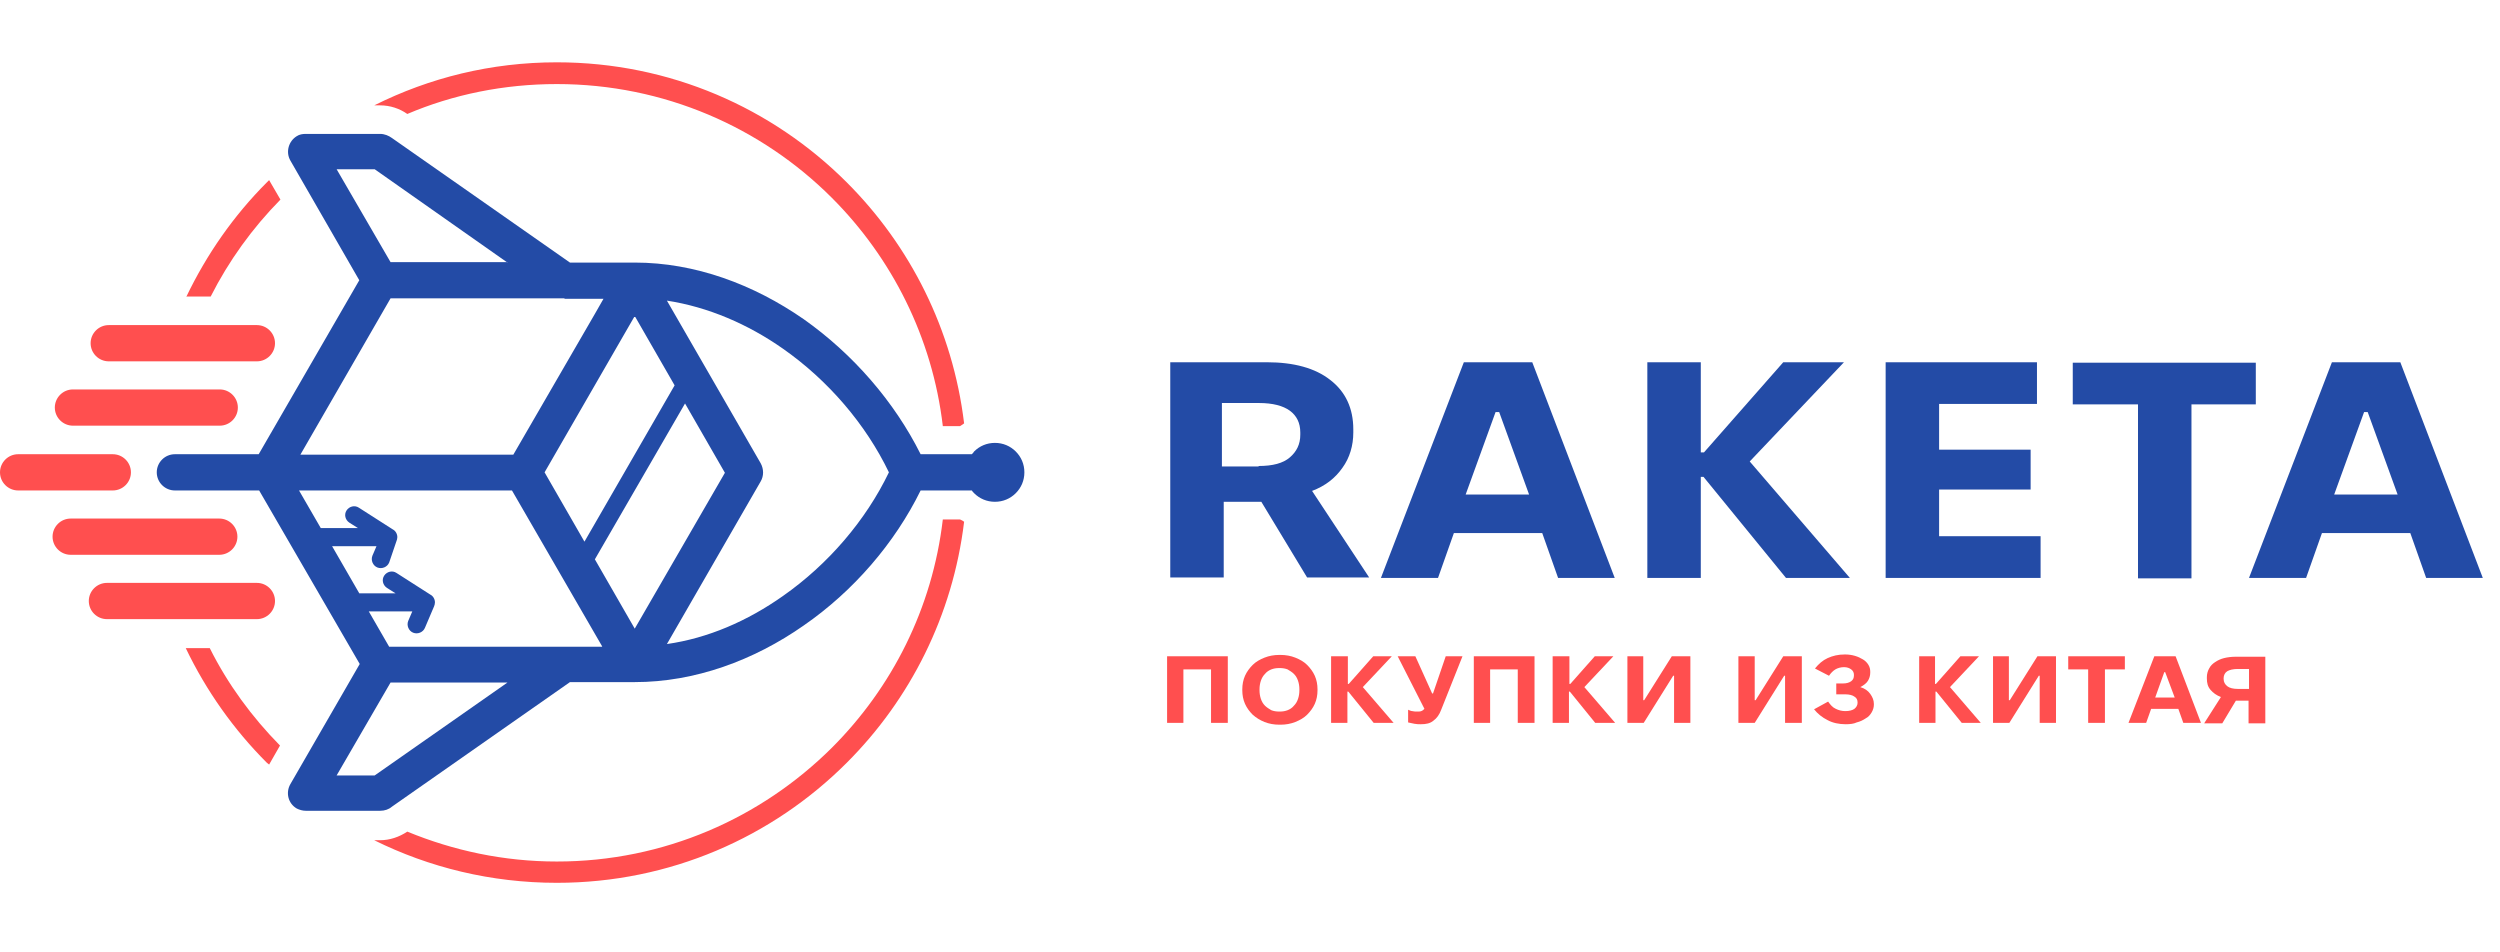
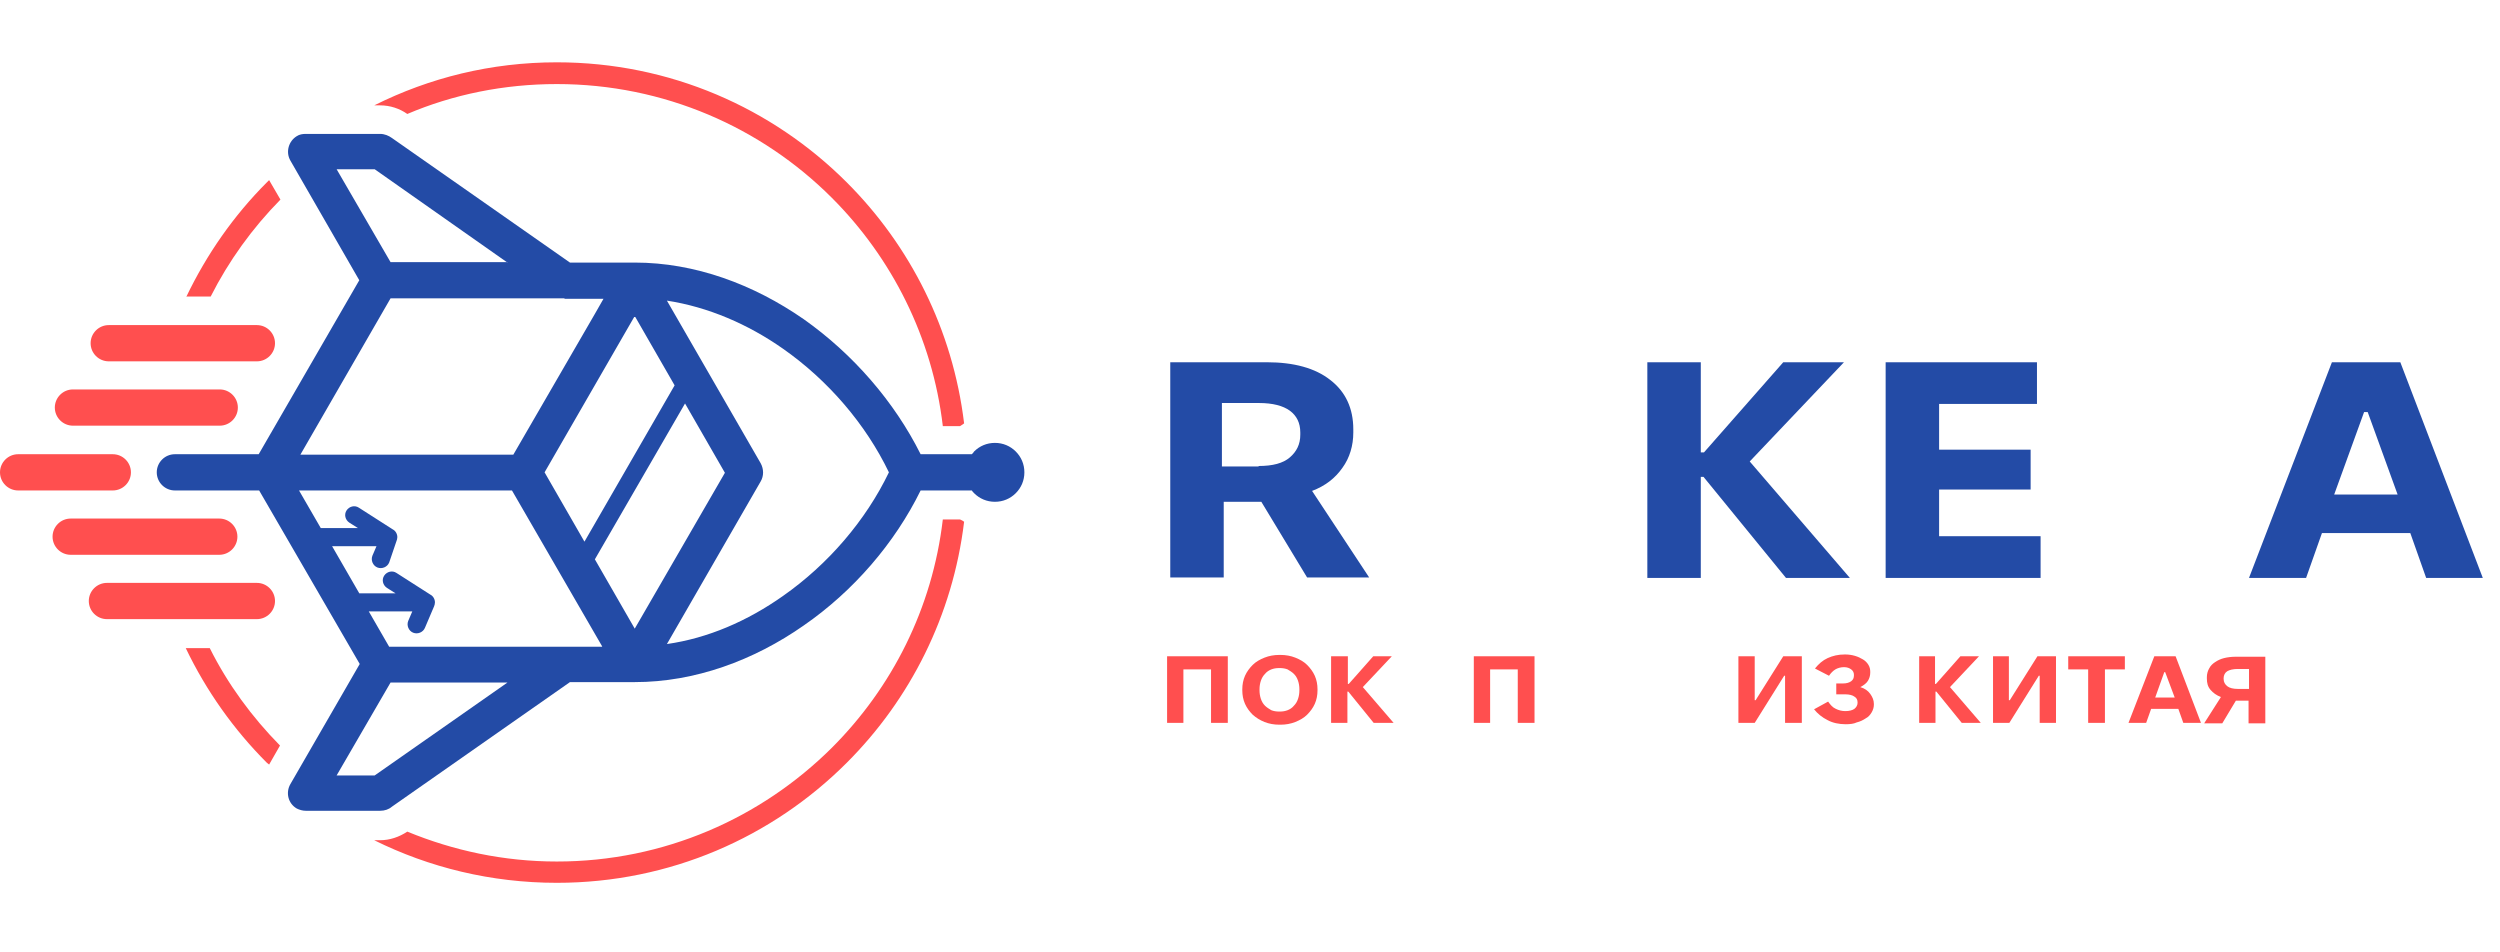
<svg xmlns="http://www.w3.org/2000/svg" height="160" id="Layer_1" style="enable-background:new 0 0 551.8 182.7;" version="1.1" viewBox="0 0 551.8 182.7" width="420" x="0px" y="0px" xml:space="preserve">
  <style type="text/css">
	.st0{fill-rule:evenodd;clip-rule:evenodd;fill:#FF4F4F;}
	.st1{fill-rule:evenodd;clip-rule:evenodd;fill:#234BA6;}
	.st2{fill:#234BA6;}
	.st3{fill:#FF4F4F;}
</style>
  <g>
    <path class="st0" d="M122.9,0c25,0,47.6,10.1,64,26.5c14,14,23.4,32.5,25.9,53.2c-0.3,0.2-0.6,0.4-0.9,0.6h-3.8   c-2.3-19.6-11.3-37.2-24.5-50.4c-15.5-15.5-37-25.1-60.7-25.1c-11.7,0-22.9,2.3-33,6.6c-1.7-1.2-3.8-1.9-6-1.9h-1.3   C94.8,3.4,108.4,0,122.9,0L122.9,0z M212.8,101.4c-2.5,20.7-11.9,39.2-25.9,53.2c-16.4,16.4-39,26.5-64,26.5   c-14.5,0-28.2-3.4-40.3-9.4h1.3c2.1,0,4.2-0.7,6-1.9c10.2,4.2,21.3,6.6,33,6.6c23.7,0,45.1-9.6,60.7-25.1   c13.3-13.3,22.2-30.8,24.5-50.4h3.8C212.2,101,212.5,101.2,212.8,101.4L212.8,101.4z M59.4,155l-0.5-0.4   c-7.3-7.3-13.4-15.9-17.9-25.3h5.3c4,8,9.3,15.2,15.5,21.5L59.4,155L59.4,155z M41.1,51.8c4.5-9.4,10.5-18,17.8-25.3l0.5-0.5   l2.5,4.3c-6.2,6.3-11.4,13.5-15.4,21.4H41.1z" />
-     <path class="st0" d="M24,66c-2.2,0-4-1.8-4-4s1.8-4,4-4h32.7c2.2,0,4,1.8,4,4s-1.8,4-4,4H24L24,66z M15.6,108.7c-2.2,0-4-1.8-4-4   c0-2.2,1.8-4,4-4h32.8c2.2,0,4,1.8,4,4c0,2.2-1.8,4-4,4H15.6L15.6,108.7z M23.6,122.9c-2.2,0-4-1.8-4-4c0-2.2,1.8-4,4-4h33.1   c2.2,0,4,1.8,4,4c0,2.2-1.8,4-4,4H23.6L23.6,122.9z M4,94.5c-2.2,0-4-1.8-4-4s1.8-4,4-4h20.9c2.2,0,4,1.8,4,4s-1.8,4-4,4H4L4,94.5z    M16.1,80.2c-2.2,0-4-1.8-4-4s1.8-4,4-4h32.4c2.2,0,4,1.8,4,4s-1.8,4-4,4H16.1z" />
+     <path class="st0" d="M24,66c-2.2,0-4-1.8-4-4s1.8-4,4-4h32.7c2.2,0,4,1.8,4,4s-1.8,4-4,4H24L24,66z M15.6,108.7c-2.2,0-4-1.8-4-4   c0-2.2,1.8-4,4-4h32.8c2.2,0,4,1.8,4,4c0,2.2-1.8,4-4,4H15.6L15.6,108.7z M23.6,122.9c-2.2,0-4-1.8-4-4c0-2.2,1.8-4,4-4h33.1   c2.2,0,4,1.8,4,4c0,2.2-1.8,4-4,4H23.6L23.6,122.9M4,94.5c-2.2,0-4-1.8-4-4s1.8-4,4-4h20.9c2.2,0,4,1.8,4,4s-1.8,4-4,4H4L4,94.5z    M16.1,80.2c-2.2,0-4-1.8-4-4s1.8-4,4-4h32.4c2.2,0,4,1.8,4,4s-1.8,4-4,4H16.1z" />
    <path class="st1" d="M147.2,128.4c9.1-1.3,17.8-5.1,25.6-10.6c10-7,18.3-16.7,23.4-27.3c-5.1-10.6-13.4-20.3-23.4-27.3   c-7.7-5.4-16.5-9.2-25.6-10.6l20.7,35.9c0.7,1.3,0.7,2.8,0,4L147.2,128.4L147.2,128.4z M38.6,94.5c-2.2,0-4-1.8-4-4   c0-2.2,1.8-4,4-4h18.5l22.2-38.4L64.1,21.7c-1.1-1.9-0.4-4.3,1.4-5.4c0.6-0.4,1.3-0.5,2-0.5v0h16.4c1,0,1.9,0.4,2.6,0.9l39.3,27.5   h14.3c13.3,0,26.2,4.8,37.3,12.5c10.9,7.7,20,18.2,25.8,29.8h11.3c0.2-0.2,0.4-0.4,0.5-0.6c1.2-1.2,2.8-1.9,4.6-1.9   c1.8,0,3.4,0.7,4.6,1.9c1.2,1.2,1.9,2.8,1.9,4.6c0,1.8-0.7,3.4-1.9,4.6c-1.2,1.2-2.8,1.9-4.6,1.9c-1.8,0-3.4-0.7-4.6-1.9   c-0.2-0.2-0.4-0.4-0.5-0.6h-11.3c-5.7,11.6-14.8,22.2-25.8,29.8c-11,7.7-24,12.5-37.3,12.5h-14.3l-39.3,27.5   c-0.7,0.6-1.6,0.9-2.6,0.9H67.5v0c-0.7,0-1.4-0.2-2-0.5c-1.9-1.1-2.5-3.5-1.4-5.4l15.3-26.5L57.2,94.5H38.6L38.6,94.5z M85.9,110.4   c-0.4,1-1.6,1.5-2.6,1.1c-1-0.4-1.5-1.6-1.1-2.6l0.9-2.1h-9.8l6,10.4h8l-1.9-1.2c-0.9-0.6-1.2-1.8-0.6-2.7c0.6-0.9,1.8-1.2,2.7-0.6   l7.5,4.8c0.6,0.3,1,1,1,1.7c0,0.3-0.1,0.7-0.2,0.9l-2,4.7c-0.4,1-1.6,1.5-2.6,1.1c-1-0.4-1.5-1.6-1.1-2.6l0.9-2.1h-9.6l4.5,7.8   h38.4h8.6l0-0.1l-19.9-34.4h-47l4.8,8.3h8.2l-1.9-1.2c-0.9-0.6-1.2-1.8-0.6-2.7c0.6-0.9,1.8-1.2,2.7-0.6l7.5,4.8c0.6,0.3,1,1,1,1.7   c0,0.3-0.1,0.7-0.2,0.9L85.9,110.4L85.9,110.4z M124.6,52.1H86.2L66.3,86.6h47l17.9-30.9l2-3.5H124.6L124.6,52.1z M129,105.8   l-8.8-15.3L140.1,56l8.8,15.3L129,105.8L129,105.8z M151.2,75.3l8.8,15.3L140.1,125l-8.8-15.3L151.2,75.3L151.2,75.3z M82.7,157.4   l29.3-20.5H86.2l-11.9,20.5H82.7L82.7,157.4z M112,44.2L82.7,23.6h-8.4l11.9,20.5H112z" />
  </g>
  <g>
    <path class="st2" d="M258.3,66.2h21.3c6,0,10.7,1.3,14,3.9c3.4,2.6,5.1,6.3,5.1,10.9v0.7c0,2.9-0.8,5.6-2.4,7.8   c-1.6,2.3-3.8,4-6.7,5.1l12.6,19.1h-13.7l-10.1-16.7h-8.3v16.7h-11.8V66.2z M277.8,89.1c3.1,0,5.4-0.6,6.9-1.9   c1.5-1.3,2.3-2.9,2.3-5v-0.5c0-2.1-0.8-3.7-2.3-4.8c-1.5-1.1-3.8-1.7-6.8-1.7h-8.2v14H277.8z" />
-     <path class="st2" d="M323.1,66.2h15.1l18.2,47.6h-12.5l-3.5-9.9h-19.5l-3.5,9.9h-12.6L323.1,66.2z M337.5,95.4l-6.6-18.2h-0.8   l-6.6,18.2H337.5z" />
    <path class="st2" d="M363.6,66.2h11.8v19.9h0.7l17.5-19.9H407l-20.8,21.9l22.1,25.7h-14.1L376,91.5h-0.6v22.3h-11.8V66.2z" />
    <path class="st2" d="M416.2,66.2h33.4v9.2H428v10.1h20.2v8.8H428v10.3h22.4v9.2h-34.2V66.2z" />
-     <path class="st2" d="M471.8,75.5h-14.3v-9.2h40.4v9.2h-14.2v38.4h-11.8V75.5z" />
    <path class="st2" d="M514.7,66.2h15.1l18.2,47.6h-12.5l-3.5-9.9h-19.5l-3.5,9.9h-12.6L514.7,66.2z M529.2,95.4l-6.6-18.2h-0.8   l-6.6,18.2H529.2z" />
  </g>
  <g>
    <path class="st3" d="M257.5,131.1H271v14.7h-3.7V134h-6.1v11.8h-3.6V131.1z" />
    <path class="st3" d="M274.2,138.4c0-1.1,0.2-2.1,0.6-3c0.4-0.9,1-1.7,1.7-2.4s1.6-1.2,2.6-1.6c1-0.4,2.1-0.6,3.3-0.6h0.2   c1.2,0,2.3,0.2,3.3,0.6c1,0.4,1.9,0.9,2.6,1.6c0.7,0.7,1.3,1.5,1.7,2.4c0.4,0.9,0.6,1.9,0.6,3v0.2c0,1.1-0.2,2.1-0.6,3   s-1,1.7-1.7,2.4c-0.7,0.7-1.6,1.2-2.6,1.6c-1,0.4-2.1,0.6-3.3,0.6h-0.2c-1.2,0-2.3-0.2-3.3-0.6c-1-0.4-1.8-0.9-2.6-1.6   c-0.7-0.7-1.3-1.5-1.7-2.4c-0.4-0.9-0.6-1.9-0.6-3V138.4z M278,138.6c0,0.7,0.1,1.3,0.3,1.9c0.2,0.6,0.5,1.1,0.9,1.5   c0.4,0.4,0.9,0.7,1.4,1c0.5,0.2,1.1,0.3,1.7,0.3h0.2c0.6,0,1.2-0.1,1.7-0.3c0.5-0.2,1-0.5,1.4-1c0.4-0.4,0.7-0.9,0.9-1.5   c0.2-0.6,0.3-1.2,0.3-1.9v-0.2c0-0.7-0.1-1.3-0.3-1.9c-0.2-0.6-0.5-1.1-0.9-1.5c-0.4-0.4-0.9-0.7-1.4-1c-0.5-0.2-1.1-0.3-1.7-0.3   h-0.2c-0.6,0-1.2,0.1-1.7,0.3c-0.5,0.2-1,0.5-1.4,1c-0.4,0.4-0.7,0.9-0.9,1.5c-0.2,0.6-0.3,1.2-0.3,1.9V138.6z" />
    <path class="st3" d="M293.9,131.1h3.6v6.1h0.2l5.4-6.1h4.1l-6.4,6.8l6.8,7.9h-4.4l-5.6-6.9h-0.2v6.9h-3.6V131.1z" />
-     <path class="st3" d="M313.6,146.1c-0.4,0-0.9,0-1.4-0.1c-0.5-0.1-0.9-0.2-1.4-0.3v-2.8c0.3,0.1,0.6,0.3,0.9,0.3   c0.4,0.1,0.7,0.1,1.1,0.1c0.3,0,0.7,0,0.9-0.1c0.3-0.1,0.5-0.3,0.7-0.5l-5.9-11.6h3.9l3.7,8.2h0.2l2.8-8.2h3.7l-4.7,11.8   c-0.4,1.1-1,1.9-1.7,2.4C315.7,145.9,314.8,146.1,313.6,146.1z" />
    <path class="st3" d="M325.3,131.1h13.4v14.7H335V134h-6.1v11.8h-3.6V131.1z" />
-     <path class="st3" d="M342.8,131.1h3.6v6.1h0.2l5.4-6.1h4.1l-6.4,6.8l6.8,7.9h-4.4l-5.6-6.9h-0.2v6.9h-3.6V131.1z" />
-     <path class="st3" d="M359.1,131.1h3.6v9.7h0.2l6.1-9.7h4.1v14.7h-3.6v-10.4h-0.2l-6.5,10.4h-3.6V131.1z" />
    <path class="st3" d="M383.7,131.1h3.6v9.7h0.2l6.1-9.7h4.1v14.7H394v-10.4h-0.2l-6.5,10.4h-3.6V131.1z" />
    <path class="st3" d="M407.4,146.1c-1.5,0-2.9-0.3-4-0.9c-1.2-0.6-2.2-1.4-3-2.4l3.1-1.7c0.5,0.7,1,1.3,1.7,1.6   c0.6,0.3,1.3,0.5,2.1,0.5c0.9,0,1.6-0.2,2-0.5s0.7-0.8,0.7-1.3v-0.1c0-0.6-0.2-1-0.7-1.3c-0.4-0.3-1.1-0.5-2-0.5h-2v-2.4h1.5   c0.8,0,1.4-0.2,1.8-0.5c0.4-0.3,0.6-0.7,0.6-1.3v-0.1c0-0.5-0.2-0.9-0.6-1.2c-0.4-0.3-0.9-0.5-1.6-0.5c-0.7,0-1.4,0.2-1.9,0.5   s-1,0.8-1.4,1.4l-3.1-1.6c0.8-1,1.7-1.8,2.8-2.3s2.3-0.8,3.8-0.8c0.8,0,1.5,0.1,2.2,0.3c0.7,0.2,1.3,0.5,1.8,0.8   c0.5,0.3,0.9,0.7,1.2,1.2s0.4,1,0.4,1.5v0.2c0,0.7-0.2,1.3-0.5,1.8s-0.9,1-1.7,1.4c1,0.3,1.7,0.8,2.2,1.5c0.5,0.7,0.8,1.4,0.8,2.2   v0.2c0,0.6-0.2,1.2-0.5,1.7c-0.3,0.5-0.7,1-1.3,1.3c-0.6,0.4-1.2,0.7-2,0.9C409.2,146,408.3,146.1,407.4,146.1z" />
    <path class="st3" d="M423.5,131.1h3.6v6.1h0.2l5.4-6.1h4.1l-6.4,6.8l6.8,7.9H433l-5.6-6.9h-0.2v6.9h-3.6V131.1z" />
    <path class="st3" d="M439.8,131.1h3.6v9.7h0.2l6.1-9.7h4.1v14.7h-3.6v-10.4h-0.2l-6.5,10.4h-3.6V131.1z" />
    <path class="st3" d="M460.9,134h-4.4v-2.9h12.5v2.9h-4.4v11.8h-3.7V134z" />
    <path class="st3" d="M475.5,131.1h4.7l5.6,14.7h-3.9l-1.1-3.1h-6l-1.1,3.1h-3.9L475.5,131.1z M480,140.2l-2.1-5.6h-0.2l-2,5.6H480z   " />
    <path class="st3" d="M490.2,140.1c-1-0.4-1.7-0.9-2.3-1.6c-0.6-0.7-0.8-1.5-0.8-2.5v-0.3c0-0.7,0.2-1.4,0.5-1.9   c0.3-0.6,0.7-1,1.3-1.4c0.6-0.4,1.2-0.7,2-0.9c0.8-0.2,1.7-0.3,2.6-0.3h6.5v14.7h-3.7v-5h-2.8l-3,5h-4L490.2,140.1z M496.4,133.9   h-2.5c-1,0-1.8,0.2-2.3,0.5s-0.8,0.9-0.8,1.5v0.2c0,0.7,0.3,1.2,0.8,1.6s1.3,0.6,2.3,0.6h2.5V133.9z" />
  </g>
</svg>